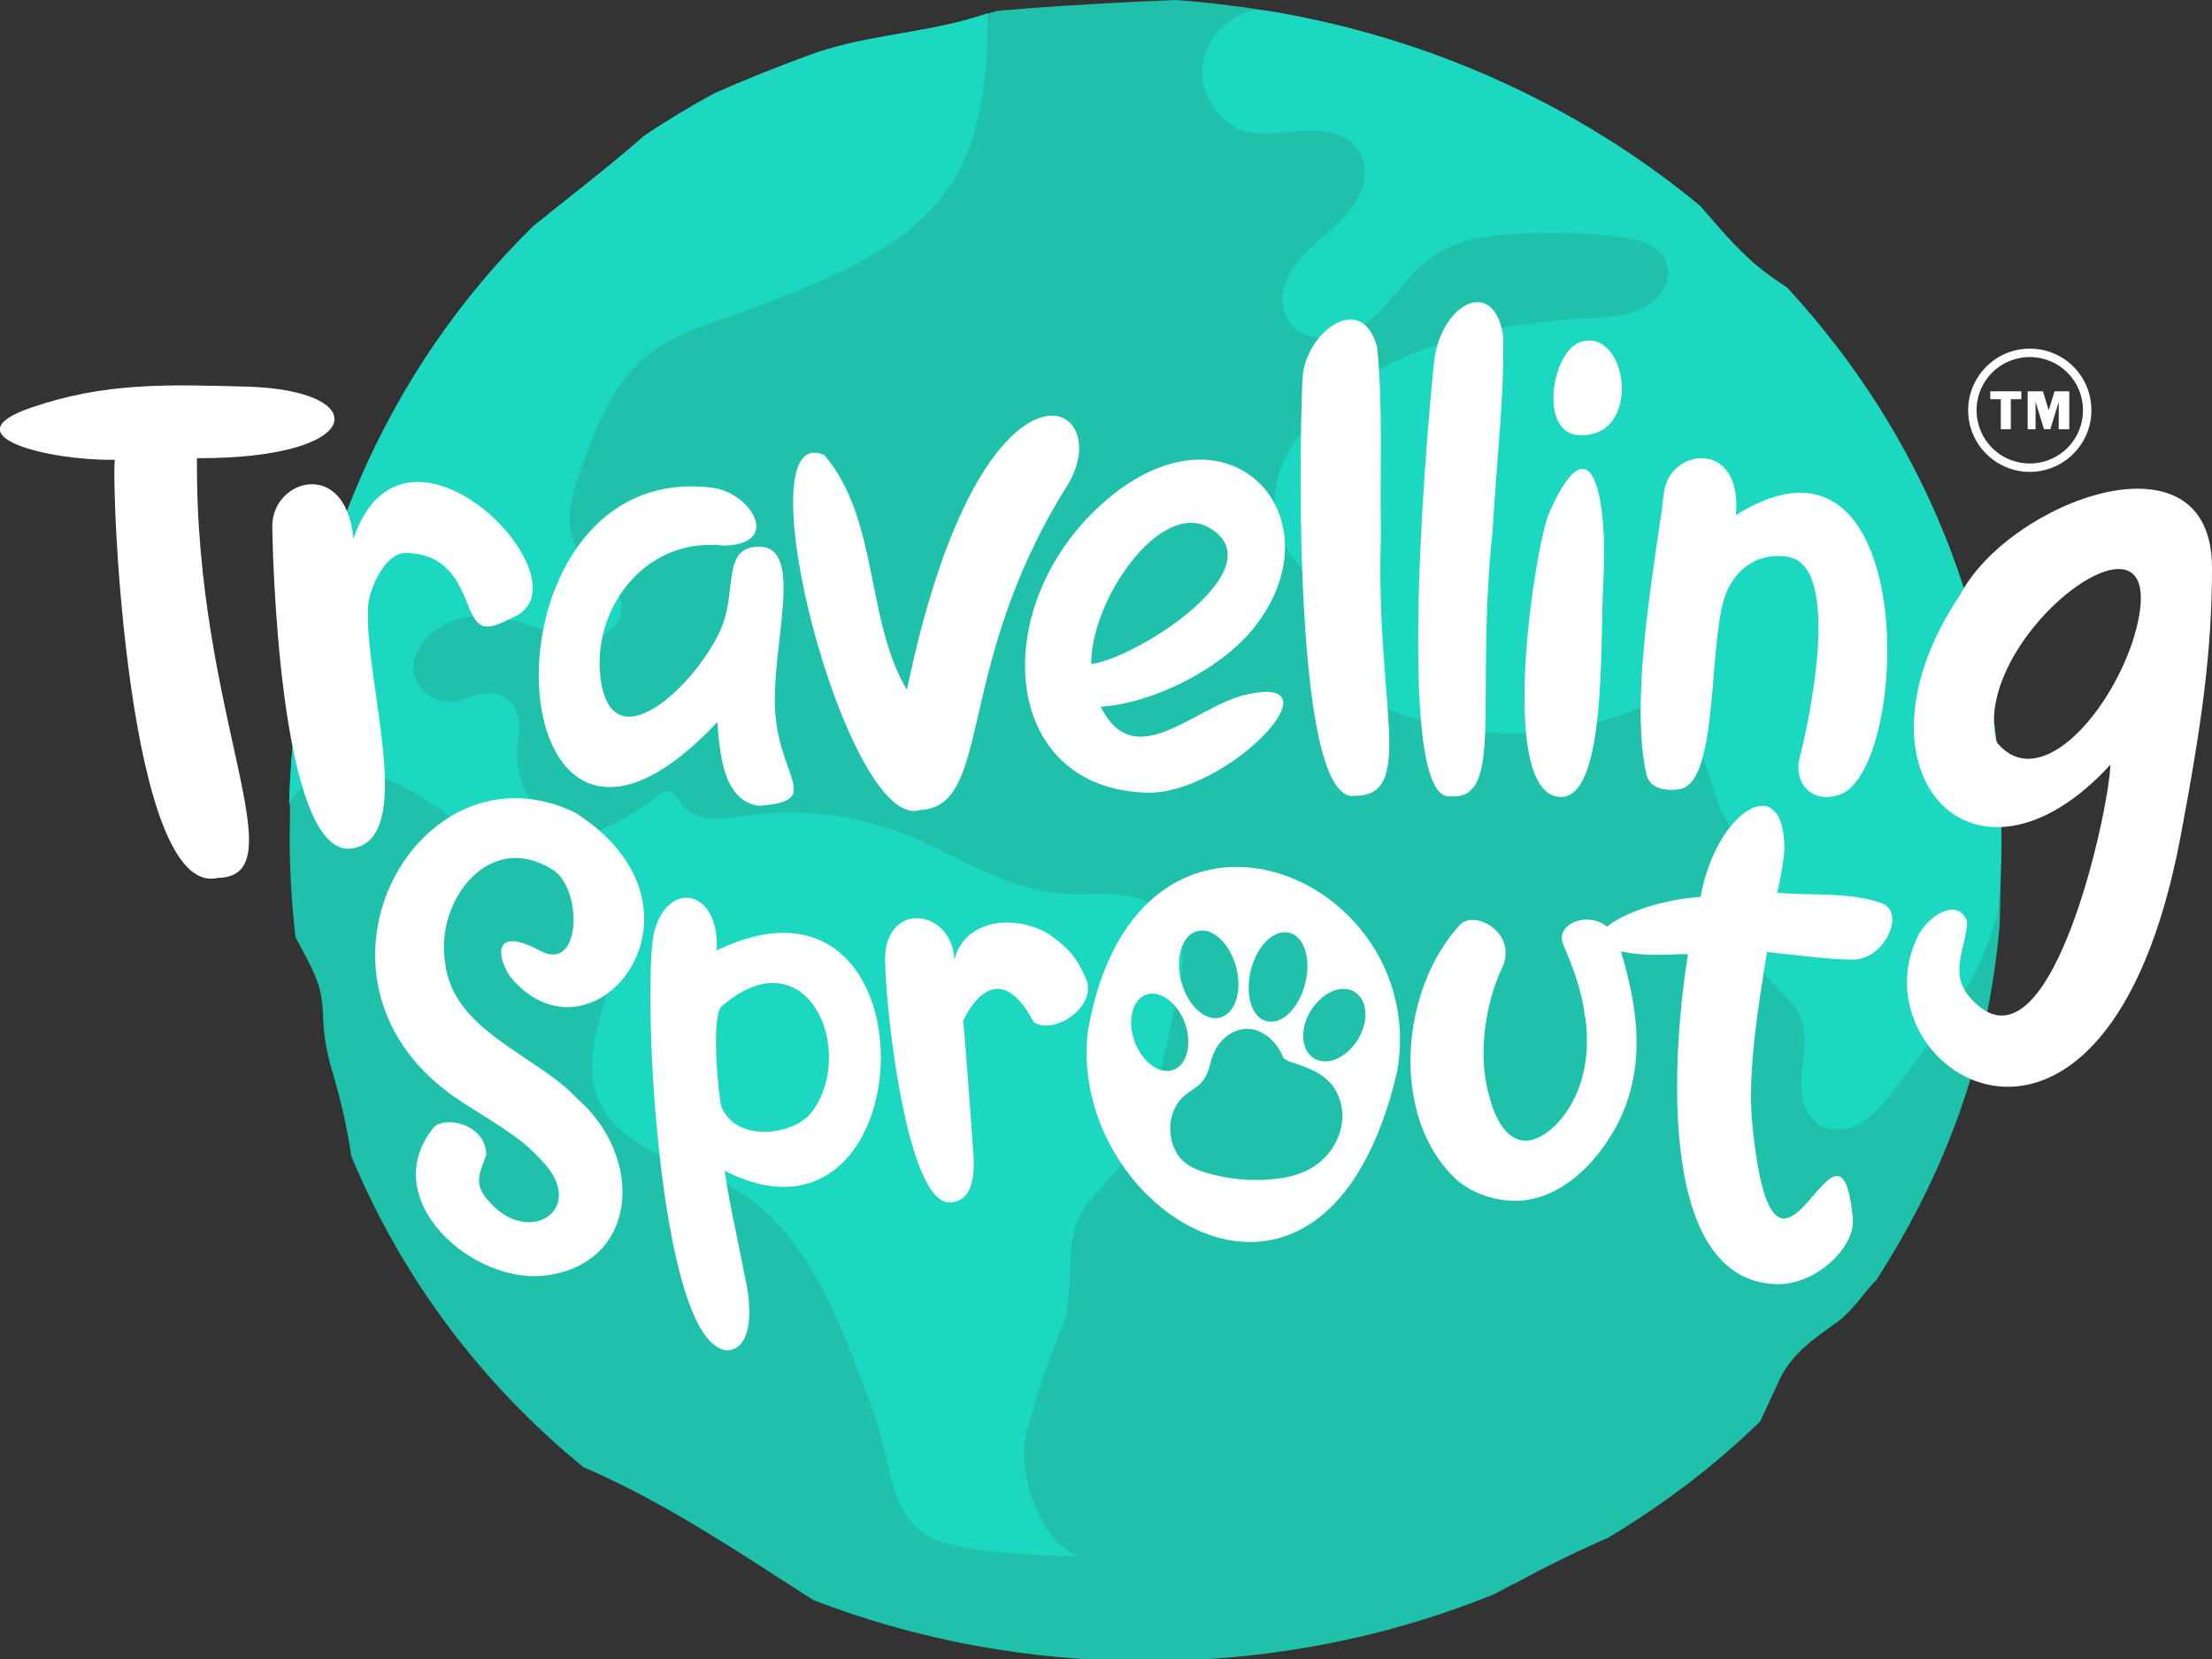
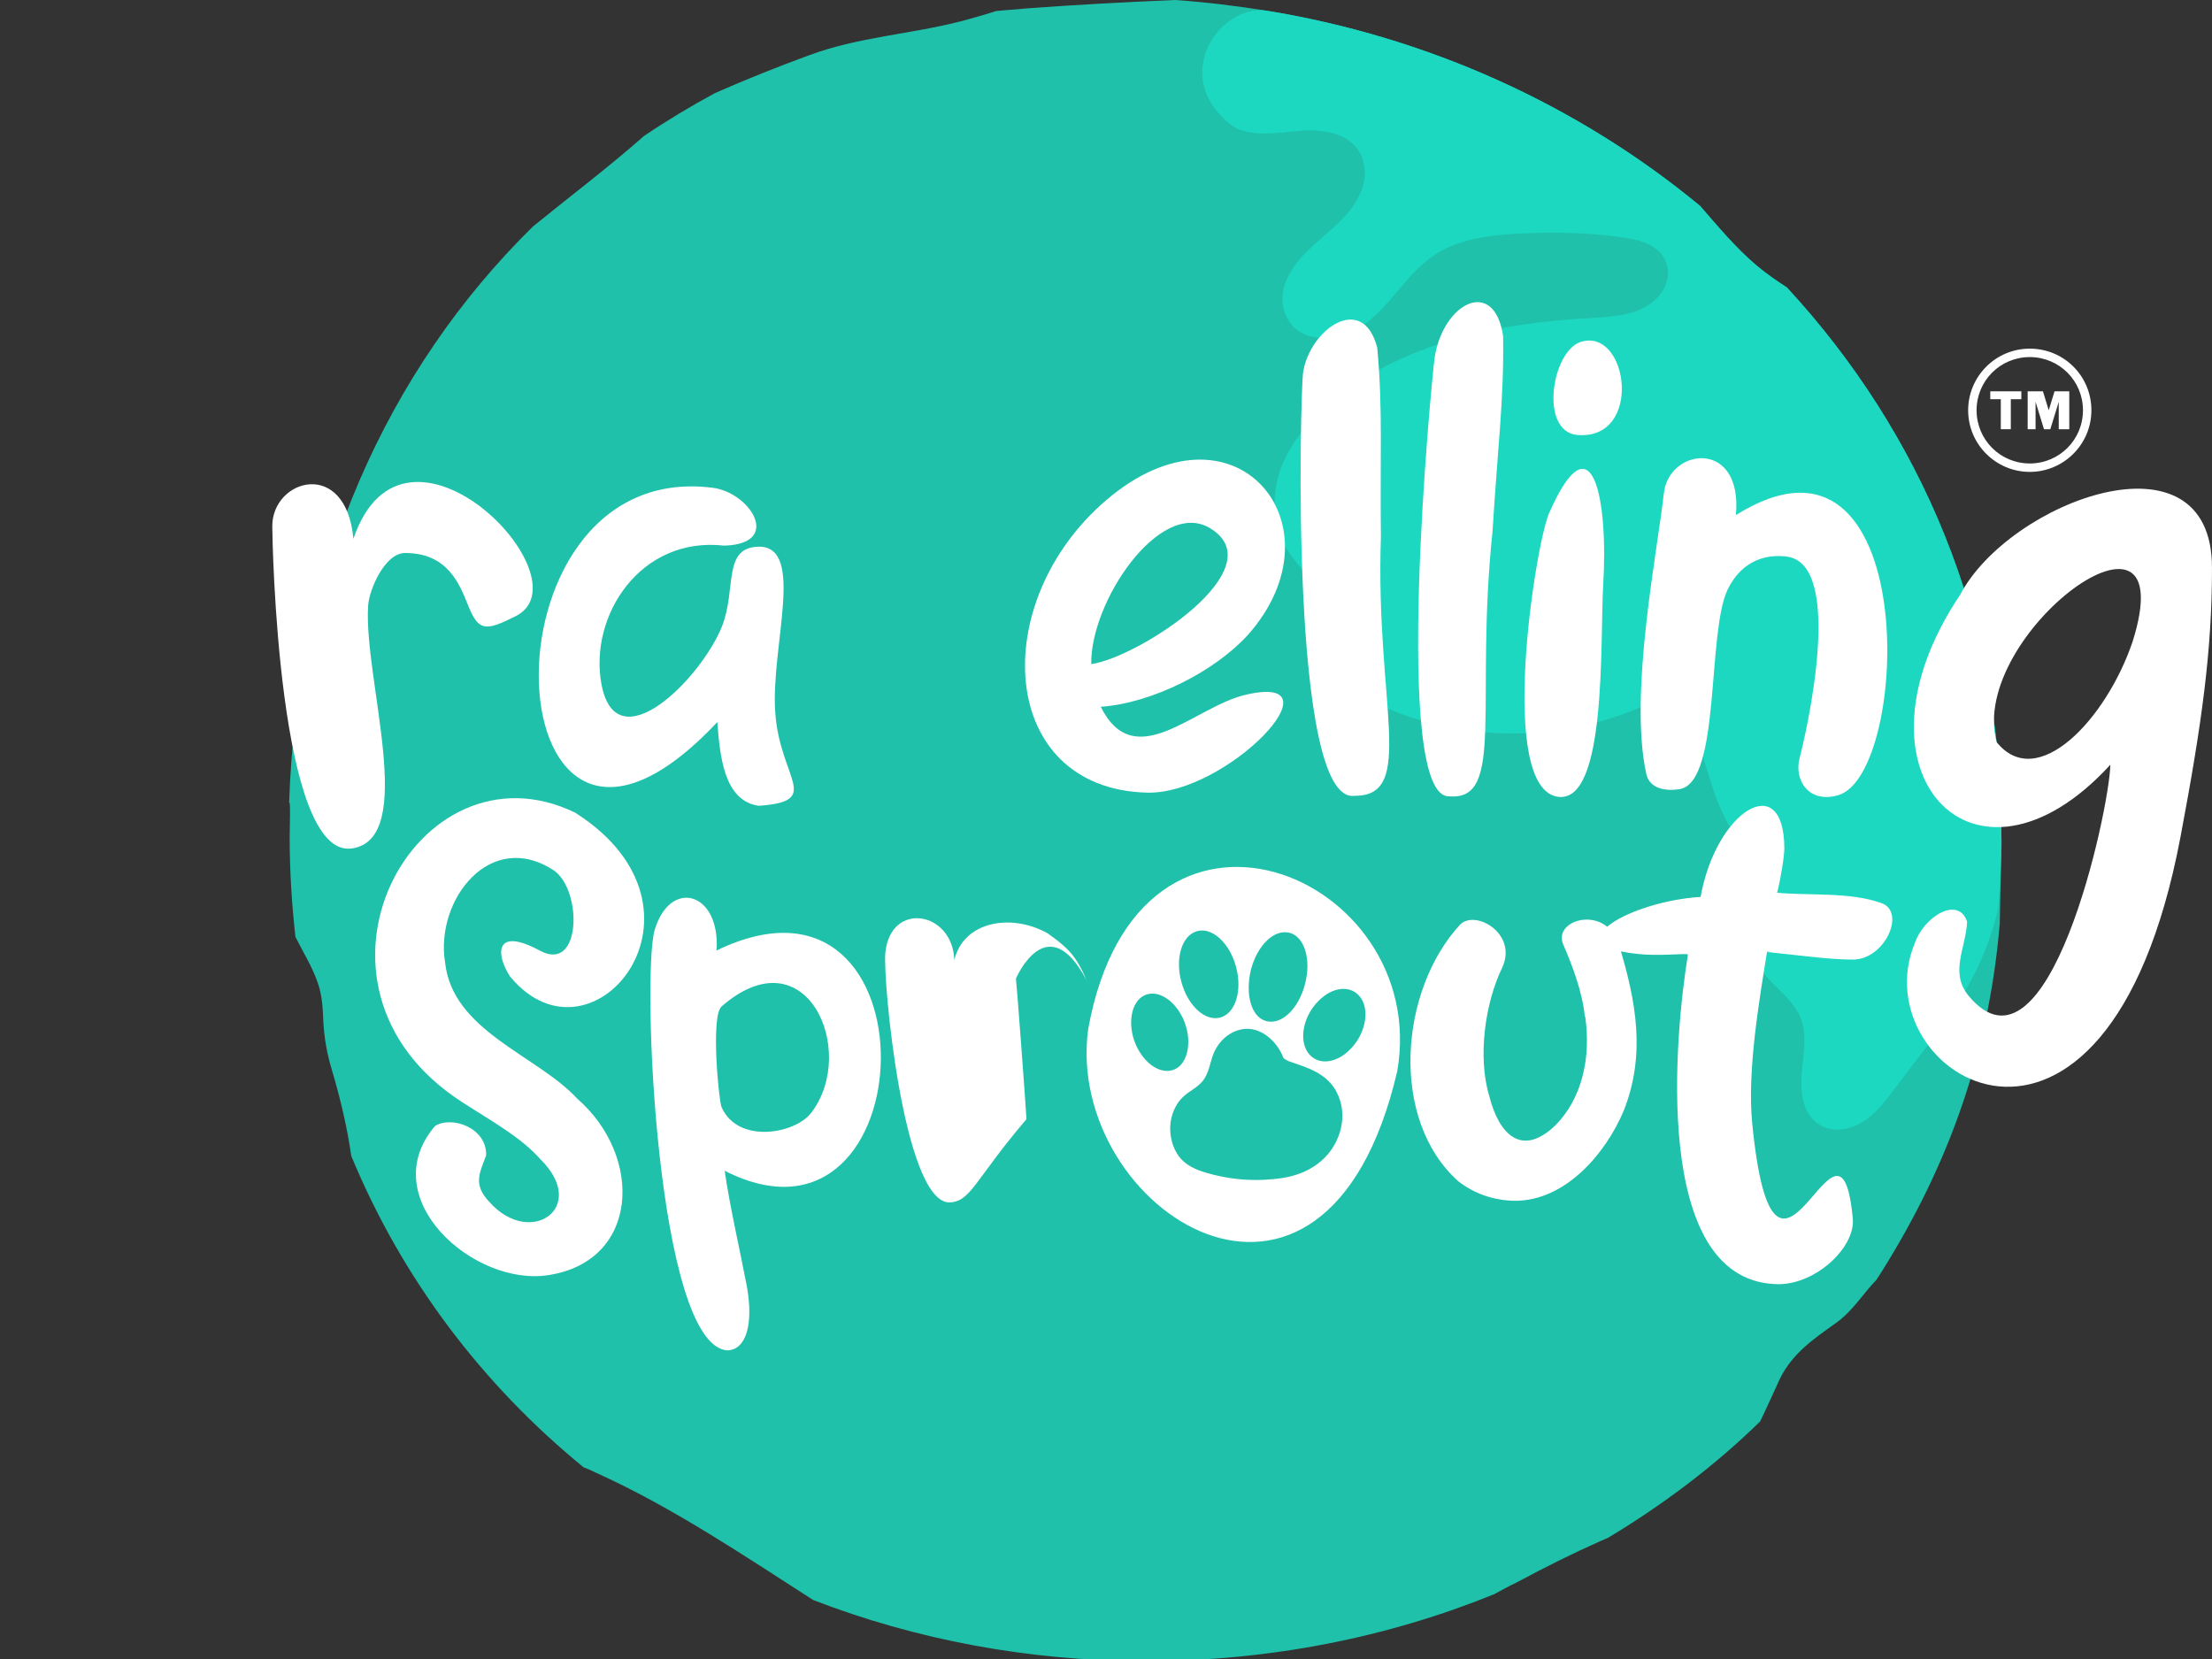
<svg xmlns="http://www.w3.org/2000/svg" version="1.1" id="Layer_1" x="0px" y="0px" viewBox="0 0 420 315" style="enable-background:new 0 0 420 315;" xml:space="preserve">
  <rect x="0" y="0" width="420" height="315" fill="#333333" stroke="none" />
  <style type="text/css">
	.st0{fill:#1FC1AA;}
	.st1{fill:#1DD8C1;}
	.st2{fill:#FFFFFF;}
	.st3{fill-rule:evenodd;clip-rule:evenodd;fill:#FFFFFF;}
</style>
  <path class="st0" d="M380,162c0-1.1,0.1-2.2,0-3.3c0.3-40.7-15.4-76.7-40.7-104.1c-2-1.3-4-2.7-5.8-4.2c-4-3.4-7.3-7.4-10.7-11.3  C299.7,20,271.2,7,240.3,2c-4.1-0.5-4.1-0.5,0,0c-5.7-0.9-11.4-1.6-17.2-2c-9.4,0.4-18.8,0.9-28.2,1.6c-2,0.2-3.9,0.3-5.8,0.5  c-0.5,0.2-4.9,1.5-6.5,1.9c-9.6,2.5-19.6,3-29,6.5c-6,2.2-12,4.6-17.9,7.2c-4.6,2.5-9.1,5.2-13.4,8.1c-6.8,6-14.1,11.5-21.1,17.2  c-27.7,27.2-44.9,65.4-46.3,109.4c0.3-0.5,0.1,4.5,0.1,6.5c0,6.5,0.4,12.8,1.1,19c1.4,2.8,3.1,5.5,4.2,8.6c0.9,2.5,1,5.1,1.1,7.7  c0.2,3.1,0.7,5.9,1.6,8.9c1.6,5.4,2.9,10.8,3.7,16.4c9.7,23.4,24.9,43.4,44.1,59.1c0.8,0.3,1.5,0.6,2.3,1  c14.6,6.6,27.9,15.6,41.3,24.2c19.4,7.5,40.8,11.6,63.2,11.6c23.5,0,45.9-4.5,66.1-12.7c1.5-0.8,2.9-1.6,4.4-2.3  c5.2-2.8,10.4-5.4,15.8-7.8c0.5-0.2,0.9-0.4,1.4-0.6c10.5-6.3,20.3-13.7,28.9-22.1c1.3-2.7,2.5-5.4,3.8-8.2  c2.4-4.8,6.4-7.5,10.6-10.5c2.4-1.7,4.1-4,6-6.3c0.5-0.6,1.1-1.3,1.7-1.9c12.9-20.1,21.2-41.7,23.4-67.6  C379.7,175.4,379.9,165.1,380,162z" />
  <path class="st1" d="M339.3,54.6c-2-1.3-4-2.7-5.8-4.2c-4-3.4-7.3-7.4-10.7-11.3C299.7,20,271.2,7,240.3,2c-8.7-1-17.9,12-7.2,21.2  c0.7,0.6,1.6,1.2,2.5,1.5c3.7,1.2,7.8,0.4,11.7,0.1c4.7-0.3,10.3,0.8,11.6,6c0.5,2,0.2,4.2-0.7,6.1c-3.2,6.8-10.8,9.3-13.9,16.2  c-0.9,2-1.1,4.3-0.3,6.4c2.5,6.6,11.3,5.4,16.1,1.3c4.5-3.7,7.4-9.2,12.3-12.4c4.4-2.9,9.9-3.7,15.2-4c6.9-0.4,13.9-0.3,20.7,0.7  c3.5,0.5,7.2,1.6,8.2,5.2c0.7,2.4-0.4,5-2.3,6.7c-3.4,3-8,3.1-12.3,3.4c-17,0.9-34.6,4.5-48,15c-4.3,3.4-8.1,7.5-10.3,12.5  c-2.1,5-2.3,11.1,0.4,15.8c2.1,3.7,5.8,6.5,7,10.5c0.9,3.1,0.3,6.5,1.1,9.6c1.4,5.4,6.7,8.8,11.8,10.9c15.1,6.3,32.8,6,47.8-0.5  c4.1-1.7,8.8,0.3,10.1,4.5L325,149c1.3,4.1,3.1,8.1,5.8,11.4c1.9,2.3,2.6,6.6,2.4,9.5c-0.2,4-1.5,8.2-0.1,12c1.8,4.5,7,6.9,8.8,11.4  c1.3,3.3,0.5,6.9,0.2,10.4s0.1,7.5,3,9.6c2.3,1.7,5.6,1.4,8.1,0s4.4-3.7,6.1-6c9.1-12.2,16.5-19.9,20.1-34.7  c0.4-4.6,0.6-9.2,0.6-13.9C380.3,118,364.6,82,339.3,54.6z" />
-   <path class="st1" d="M222.9,175.2c-2.2-3.3-6.3-4.8-10.2-5.3c-3.9-0.4-7.9,0.1-11.9-0.3c-10.4-0.9-19.3-7.4-29-11.2  c-9.3-3.7-19.6-4.9-29.5-3.6c-3.1,0.4-6.3,1.1-9.3,0.2c-1.9-0.5-3.6-1.9-4.5-3.6c-0.6-1.2-2.2-1.5-3.3-0.6c-3.3,2.8-6.9,5-10.8,6.6  c-4.1,1.7-8.9,0.7-11.8-2.7c-3.5-4.1-5.2-9.7-4.1-15c0.3-1.5,0.2-3.1-0.4-4.5c-1.8-4.4-6-4.1-9.8-2.5c-5,2.1-10.8-2-9.7-7.3  c0.1-0.3,0.1-0.6,0.3-0.9c1.5-4.3,6-6.9,10.5-7.4s9,0.8,13.2,2.3c3.5,1.2,7.2,2.7,11,1.5c2.2-0.7,4.1-2.5,4.4-4.9  c0.6-5-5.8-7.5-8.4-11.8c-2.8-4.5-1.1-10.2,0.7-15.1c2.8-7.8,5.9-16.1,12.3-21.4c5.3-4.4,12.2-6.2,18.7-8.6  c12.3-4.5,27.8-10.4,36.4-20.3c8.5-9.7,9.9-23.4,9.8-36.3c-1.6,0.6-3.3,1.1-4.9,1.5c-9.6,2.5-19.6,3-29,6.5c-6,2.2-12,4.6-17.9,7.2  c-4.6,2.5-9.1,5.2-13.4,8.1c-6.8,6-14.1,11.5-21.1,17.2c-27.7,27.2-44.9,65.4-46.3,109.4c3.9-6.2,12.9-6.8,19.6-4  c6.7,2.8,12.2,8,18.5,11.6c7.5,4.2,19.7,5.9,22.7,14c4,10.9-6.5,23.4-2.3,34.3c1.9,4.9,6.4,8.3,11.1,10.6c4.7,2.3,9.8,3.8,14.3,6.4  c15.2,8.7,21.2,27.1,27.3,43.6c3,8,2.6,18,9.8,22.6c6,3.9,29,4,29,4c-7.4-2.3-12-16.1-10-23.6s3.7-12.6,6.7-19.8  c2.6-6.2,0.5-14.1,3-20.3c2.1-5.3,8.3-9,10.7-14.2c4.3-9.2,6.3-19.3,8.3-29.3C224.6,184.1,225.4,179.1,222.9,175.2z" />
-   <path class="st2" d="M41.3,166.7c-17,3.9-20.2-73.6-19.5-79.4C9.3,87.5-9.8,82.8,5.9,77.4c14-4.8,25.7-4.4,40.7-4  C71,74,69.9,87.1,37.4,87C37,135.9,56.9,166.4,41.3,166.7z" />
  <path class="st2" d="M66.8,161.1c-14,2-15.1-58.6-15.1-61.2c0-9,14-13,15.4,2.4c9.7-28.5,44.8,7.7,30.8,14.7c-5.6,2.8-7,3-9-2  c-1.7-4.3-4-10-12-10c-3.8,0-6.8,6.9-7,10C69,128.9,79.4,159.3,66.8,161.1z" />
  <path class="st2" d="M144.1,153c-6.6-0.9-7.4-9.3-7.9-15.9c-42.8,45.6-47.2-50.2-1-44.5c7.2,0.8,13.5,10.7,2.3,11  c-15.9-1.8-25.7,13.3-23.3,26.3c2.8,15.1,18.9-1,22.9-11c2.8-7.1,0-15,7-15.1c8.9,0,2.2,19.1,3.1,31.5  C148.1,148,156.3,152.1,144.1,153z" />
-   <path class="st2" d="M174.7,153.8c-13.9,4.4-34.3-74.4-18.2-67.4c10.4,12.1,7.8,31.3,15.7,44.6c14.4-69.6,41.3-54.9,30-38.1  C181.1,127,188.5,153.1,174.7,153.8z" />
  <path class="st2" d="M217.7,150.5c-28.2-0.8-30.3-36.1-7.7-55.5c24.3-20.8,45.5,4.7,26.9,25.6c-6.3,6.9-18.1,12.9-27.9,13.6  c6.5,13,17.8-0.1,27.6-2.3C255.2,127.6,232.8,151,217.7,150.5z M207.2,126.1c9.1-1.3,35.3-18.4,22.4-25.9  C220.2,94.8,207,114.2,207.2,126.1z" />
  <path class="st2" d="M257.2,151.1c-12.4,1.7-10.3-76.1-9.8-80.2c1.1-8.2,11.3-15.6,14.1-4.9c1.1,11.7,0.5,21.2,0.7,35.9  C261.1,133.5,269,151.2,257.2,151.1z" />
  <path class="st2" d="M275.3,151.2c-11.2,1-3.5-79-2.9-83.3c1.6-10.4,11.3-15.4,13-4.1c0.2,12.1-1.1,21.9-2,37  C280,133.3,285.8,152,275.3,151.2z" />
  <path class="st2" d="M299.6,82.6c-7.4-0.5-5-16,0.6-17.7C309.2,62.2,312,83.5,299.6,82.6z M295.9,151.3c-11.7-1.4-4.4-47.7-1.8-53.8  c8.3-18.9,11.3-2.5,10.3,13.6C303.8,122.1,305.1,152.4,295.9,151.3z" />
  <path class="st2" d="M414,159c4.1-21.7,6-35.5,6-51.2c0-27.1-38.5-12.6-47.8,5.1c-22.7,33.8,2.7,60.5,28.5,32.3  c-0.2,8.8-11.8,62-26.9,43.9c-3.7-4.5-0.5-9.1-0.3-14.1c-1.7-5-8.2-0.9-9.9,4C353.1,204.1,399.9,233.3,414,159z M404.9,121.9  c-5,14.7-18.1,28.6-25.8,19C373.6,120.4,415,90,404.9,121.9z" />
  <path class="st2" d="M104.2,242.1c-14.2,2.3-33.3-14.6-21.6-28.3c3.1-2,9.9,0.3,9.7,5.6c-1.2,3.3-2.6,5.5,0.7,8.9  c7.7,8.6,18.8,1,9.7-8.1c0,0-0.1,0-0.1-0.1c-3.7-4.2-9.4-7.3-14.8-10.8c-34.7-22.3-8.7-69.6,21.4-55c28.8,18.3,3.4,49.8-12.2,31.3  l-0.1-0.1c-2.9-4.4-2.9-9.6,5.6-5c7.9,4.3,8.1-11.4,2.7-15.2c-12.1-8-22.6,5.6-20.7,17.4c1.4,13.1,17.4,17.6,25.1,25.9  C122.2,219.6,121.4,239.4,104.2,242.1z" />
  <path class="st2" d="M138.1,256.4c-13.4-0.9-16.3-71.3-13.8-79.8c2.8-9.5,11.8-7.5,11.8,2.7c0,0.4,0,0.8-0.1,1.2  c42.6-20.7,40.2,61.4,1.6,41.8c0.9,6.4,2.9,15.1,4.2,21.9C143.1,251.4,141.7,256.3,138.1,256.4z M154.1,211.2  c8.8-11.7-1-34.1-17.1-20.1c-2.1,1.9-0.5,18,0,19.1C140.1,217.3,151.1,215.3,154.1,211.2z" />
-   <path class="st2" d="M180,228.3c-8.5-0.9-12.4-42.1-11.9-47.4c1-9.9,12.8-7.9,13.1,1.4c1.7-7.3,10.7-9,17.7-5.1  c3.8,2.7,5.4,4.2,7.4,8.9c1.9,5-6,10.5-10,8c-7.5-14.1-13.4-0.3-13.4-0.3c0.1,0.4,1.9,24.5,2,26.7  C184.9,224.2,184.3,228.4,180,228.3z" />
+   <path class="st2" d="M180,228.3c-8.5-0.9-12.4-42.1-11.9-47.4c1-9.9,12.8-7.9,13.1,1.4c1.7-7.3,10.7-9,17.7-5.1  c3.8,2.7,5.4,4.2,7.4,8.9c-7.5-14.1-13.4-0.3-13.4-0.3c0.1,0.4,1.9,24.5,2,26.7  C184.9,224.2,184.3,228.4,180,228.3z" />
  <path class="st2" d="M287.5,228c-3.9-0.1-7.5-1.3-10.6-3.7c-13.1-11.7-11.2-36.2,0.3-48.7c2.8-3,11.1,1.6,8,8.2  c-3.2,6.6-4.7,16.9-2.4,24.4c1.8,7.1,6.1,11.7,12.6,5.4c5-5.1,6.7-12.8,5.6-20.5l-0.1-0.2c-0.4-4.3-2.3-9.5-4.1-13.6  c-2-4.8,8.2-7.6,10.6,0.1c3.3,10.8,5.1,20.9,0.9,31.5C304.9,219,297.2,228.1,287.5,228z" />
  <path class="st2" d="M336.8,243.8c-23.2-1.3-18.8-47.3-16.3-62.6c-0.9-0.2-5.6,0.4-9.8-0.1c-15.8-1.7-1-10,12.2-10.8  c2.9-16.3,15.8-24.4,15.9-9.3c0,1.8-0.8,6.3-1.3,8.2c0,0.1,0,0.2-0.1,0.3c6.1,0.6,13.9-0.2,19.9,2c4.6,1.7,0.6,10.7-5.5,10.7  c-5.1,0-12.1-1.1-16.3-1.4c-1.4,8.8-3.8,22.5-2.8,32.5c4.3,43.5,16.6-8.8,19.1,18.1C352.3,237,344.3,244.4,336.8,243.8z   M337.1,180.8c-0.5,0,0,0-1.6-0.1v0.1H337.1z" />
  <path class="st3" d="M206.6,195.5c-4.5,34.2,45,66.6,58.7,7.9C271.8,166,216.1,142.6,206.6,195.5z M237.5,184.2  c1.2-4.7,4.4-7.8,7.3-7.1s4.2,5.1,3,9.7c-1.2,4.7-4.4,7.8-7.3,7.1S236.4,188.9,237.5,184.2z M227.3,176.8c2.9-0.8,6.2,2.3,7.4,6.8  s-0.1,8.8-3,9.6s-6.2-2.3-7.4-6.8C223.1,181.9,224.4,177.6,227.3,176.8z M216.3,199.6c-2.1-3.5-2-8,0.1-10c2.2-2,5.6-0.7,7.7,2.8  c2.1,3.5,2,8-0.1,10C221.8,204.4,218.4,203.1,216.3,199.6z M253.9,216.3c-1.1,2.6-3.1,4.5-5.3,5.7s-4.6,1.7-7,1.9  c-4.2,0.4-8.4,0-12.5-1.2c-2-0.6-4-1.4-5.3-3.2c-1.1-1.5-1.7-3.6-1.6-5.7c0.1-2.1,1-4.1,2.3-5.4c1.4-1.4,3.3-2,4.3-3.8  c0.8-1.3,1-3,1.6-4.5c1.3-3.2,4.3-5.1,7.2-4.7c2.6,0.4,5,2.6,6.1,5.5c0.4,0.3,0.9,0.6,1.3,0.7c1.7,0.6,3.4,1.1,5,2s3.1,2.2,3.9,4  C255.3,210.4,255.1,213.7,253.9,216.3z M256.4,199.2c-2.8,2.9-6.4,3.1-8.1,0.6s-0.8-6.9,2-9.7c2.8-2.9,6.4-3.1,8.1-0.6  S259.2,196.4,256.4,199.2z" />
-   <path class="st2" d="M198.3,201.8" />
  <path class="st2" d="M319.1,149.8c-1.5,0.3-5.7,0.6-6.5-2.8c-3.4-15.2,2.2-42.9,3.3-53.2c0-0.1,0.1-0.3,0.1-0.7  c1.5-8.2,14.9-9.5,13.6,4.7C364.9,75.7,362.9,147,349,151c-5.6,1.6-8.4-2.9-7.3-7.1c1.1-4.1,8.7-36.5-2.3-38.2  c-3.5-0.5-8.5,0.3-11.4,6.3C324.1,120.4,326.7,148.1,319.1,149.8z" />
  <g>
    <path class="st2" d="M385.4,89.6c-6.4,0-11.7-5.2-11.7-11.7c0-6.4,5.2-11.7,11.7-11.7s11.7,5.2,11.7,11.7   C397.1,84.4,391.8,89.6,385.4,89.6z M385.4,67.8c-5.6,0-10.1,4.5-10.1,10.1S379.8,88,385.4,88s10.1-4.5,10.1-10.1   S391,67.8,385.4,67.8z" />
  </g>
  <g>
    <path class="st2" d="M379.9,81.5v-5.7h-2v-1.5h5.9v1.5h-2v5.7H379.9z" />
    <path class="st2" d="M385,81.5v-7.2h2.9l1.1,3.6l1.1-3.6h2.8v7.2h-2v-5.2l-1.6,5.2h-1.2l-1.6-5.2v5.2H385z" />
  </g>
</svg>